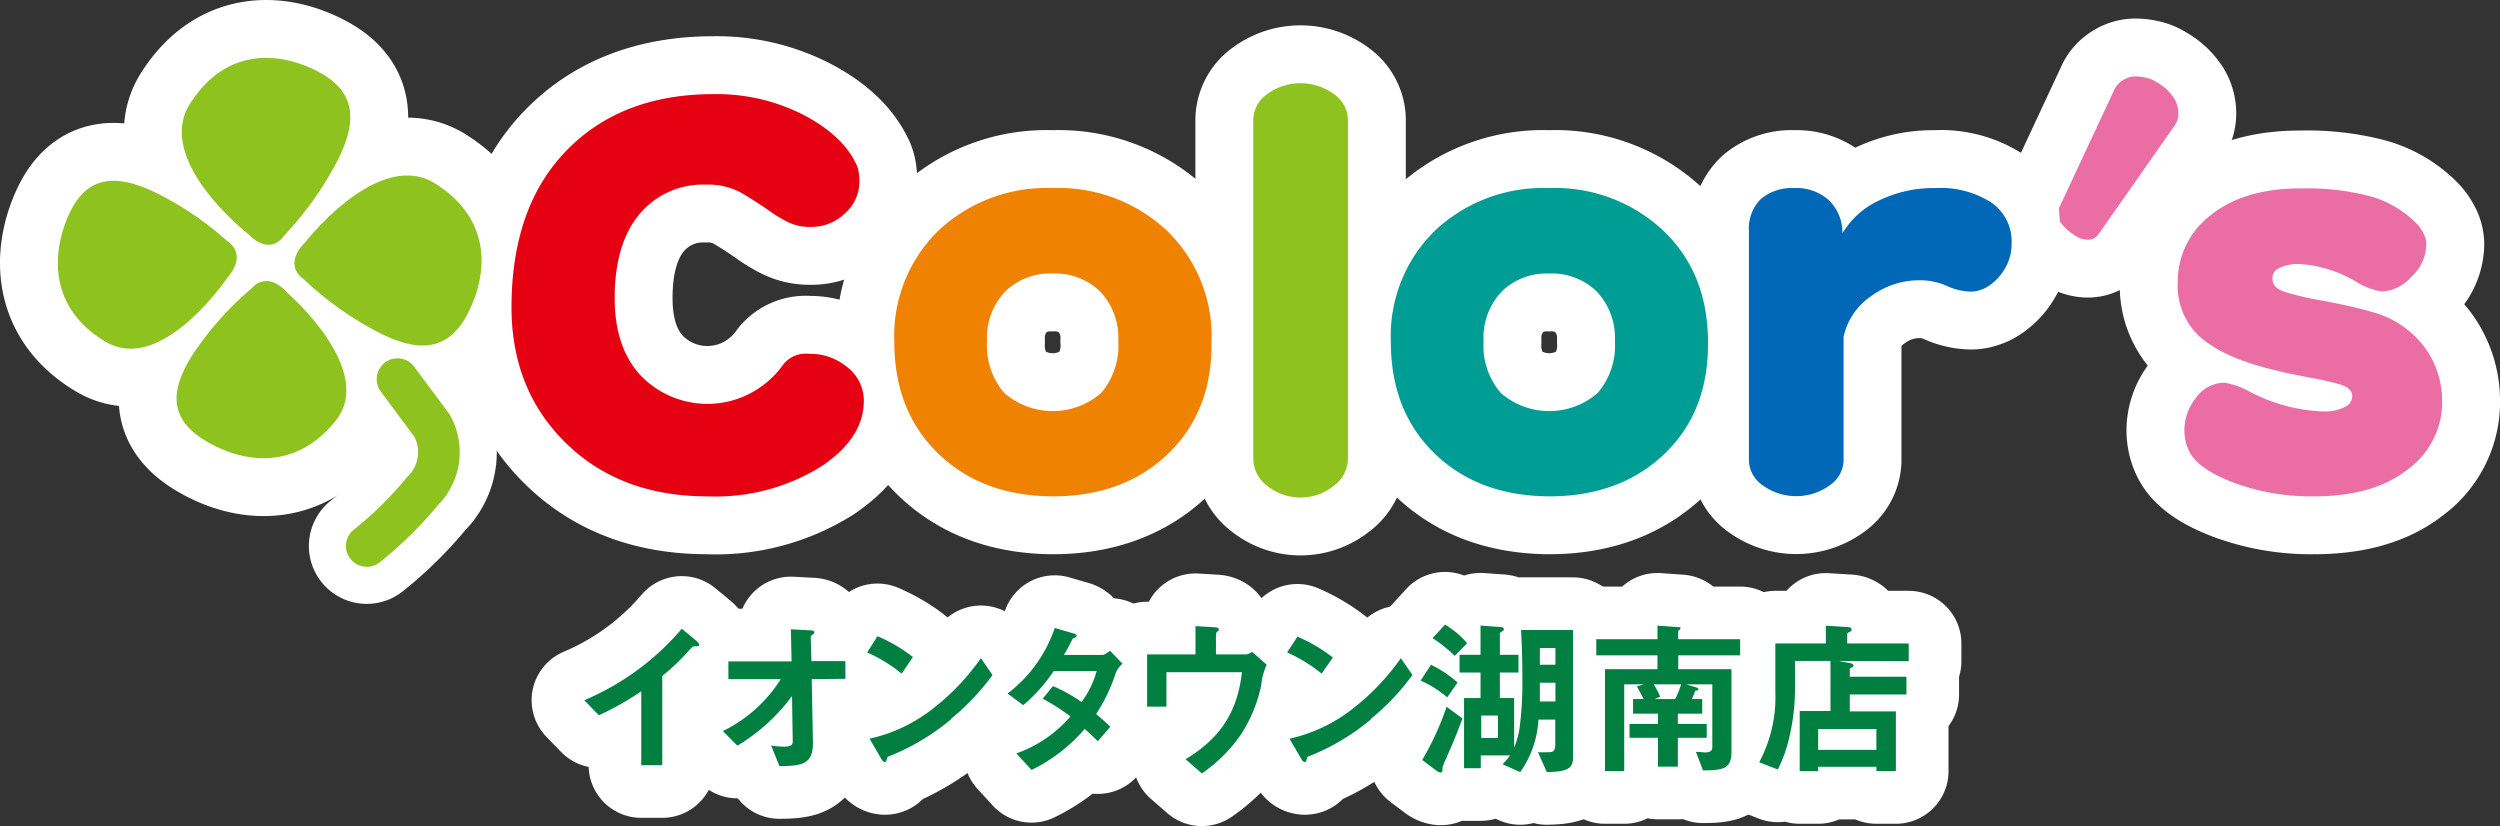
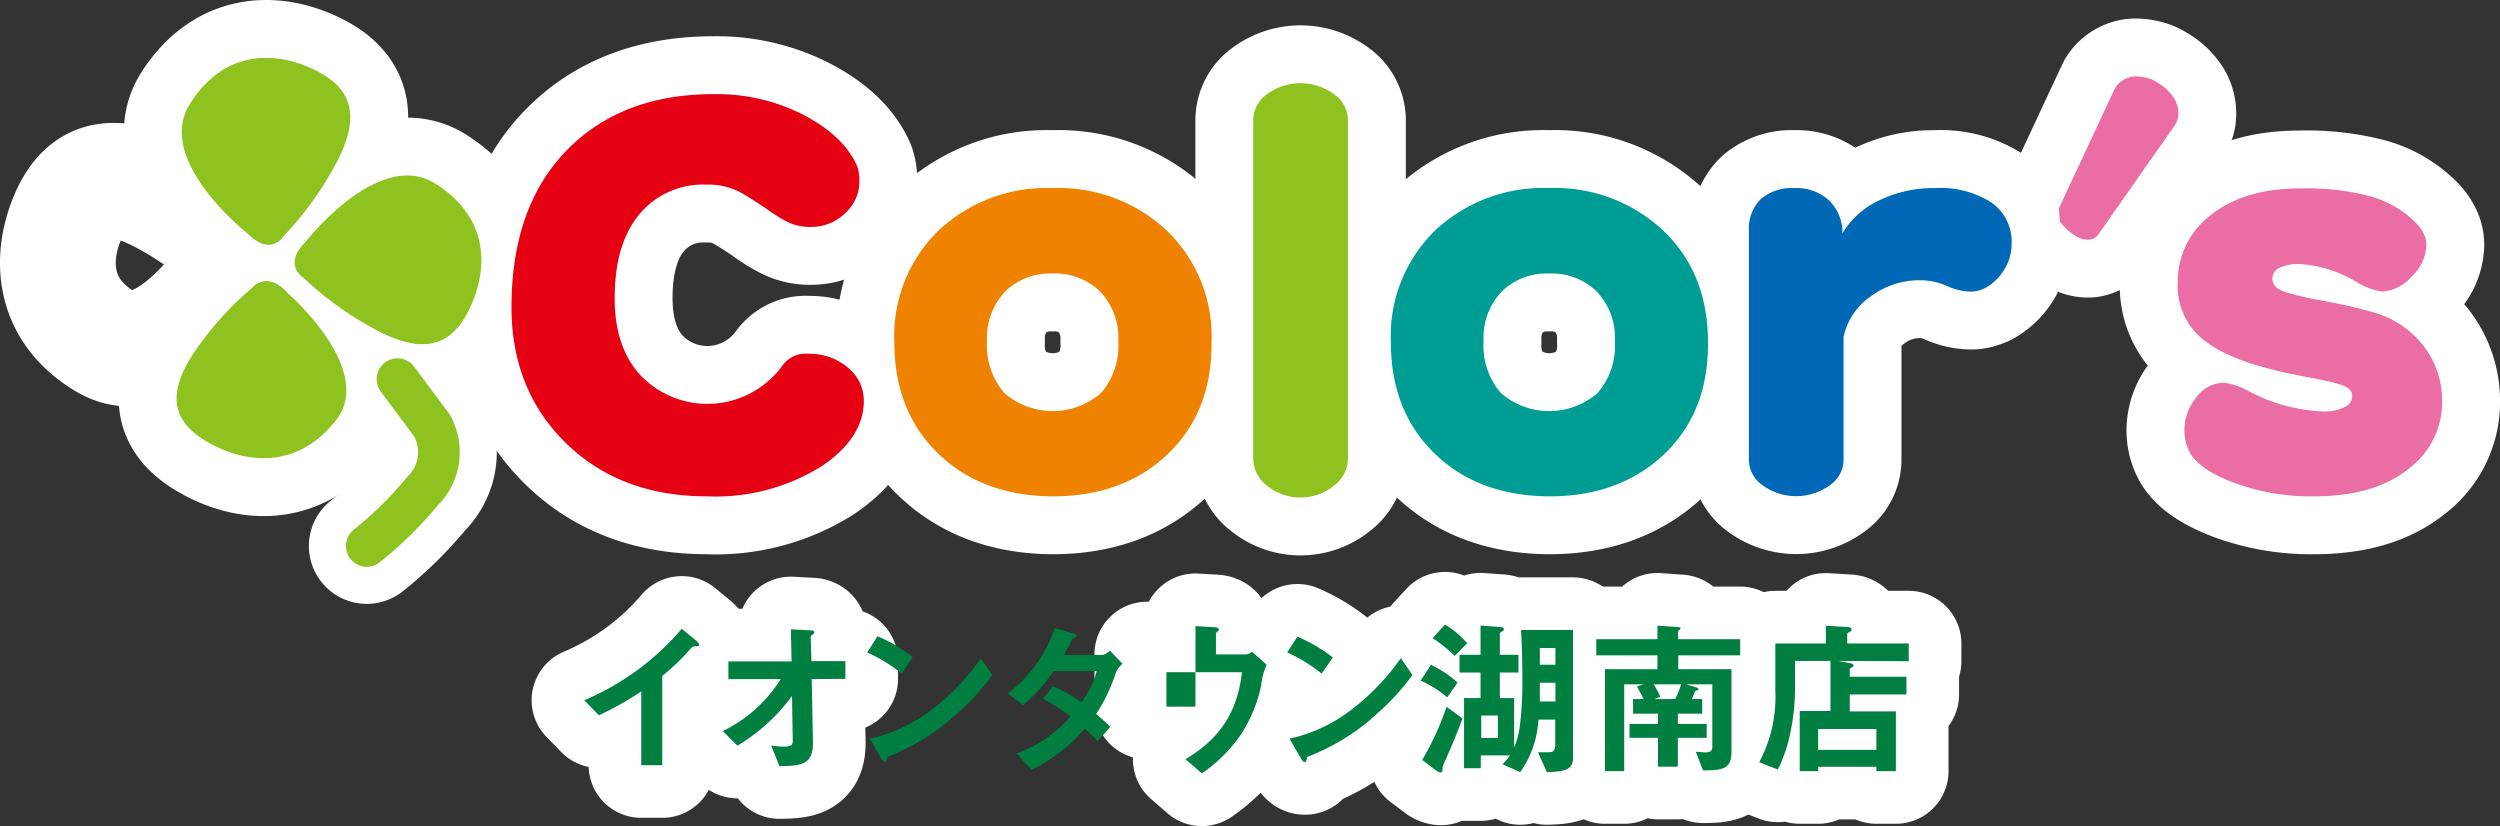
<svg xmlns="http://www.w3.org/2000/svg" viewBox="0 0 282.06 93.2">
  <rect x="0" y="0" width="282.06" height="93.2" fill="#333333" stroke="none" />
  <defs>
    <style>.cls-1,.cls-10,.cls-8{fill:none;stroke-linecap:round;}.cls-1,.cls-10{stroke:#fff;stroke-linejoin:round;}.cls-1{stroke-width:13.06px;}.cls-2{fill:#e50012;}.cls-3{fill:#ef8200;}.cls-4{fill:#8dc21f;}.cls-5{fill:#009d95;}.cls-6{fill:#0068b6;}.cls-7{fill:#ea6da4;}.cls-8{stroke:#8dc21f;stroke-width:4.7px;}.cls-9{fill:#231815;}.cls-10{stroke-width:11.88px;}.cls-11{fill:#007f41;}</style>
  </defs>
  <g id="レイヤー_2" data-name="レイヤー 2">
    <g id="レイヤー_5" data-name="レイヤー 5">
      <path class="cls-1" d="M96.87,19.37a6,6,0,0,1,.09,1A4.76,4.76,0,0,1,95.41,24a5.45,5.45,0,0,1-4,1.6,5.62,5.62,0,0,1-2.57-.57,16.22,16.22,0,0,1-2.28-1.41c-1-.69-2-1.33-3-1.91a7.81,7.81,0,0,0-3.9-.88,9.31,9.31,0,0,0-7.53,3.35q-2.78,3.35-2.78,9.47,0,5.55,2.93,8.71a10.44,10.44,0,0,0,14.1.88,10.38,10.38,0,0,0,2-2.13,3.22,3.22,0,0,1,2.88-1.19,6.51,6.51,0,0,1,4.41,1.57,4.76,4.76,0,0,1,1.79,3.72q0,4.2-4.78,7.4A22.56,22.56,0,0,1,79.8,56q-9.8,0-15.94-6T57.71,34.69q0-11.32,6.2-17.7t16.64-6.37a21.49,21.49,0,0,1,10,2.29q4.44,2.29,6,5.5A3,3,0,0,1,96.87,19.37Z" />
      <path class="cls-1" d="M118.76,30.86a7.28,7.28,0,0,1,5.33,2,7.58,7.58,0,0,1,2.08,5.63,8.2,8.2,0,0,1-1.93,5.84,8.32,8.32,0,0,1-10.94,0,8.2,8.2,0,0,1-1.94-5.84,7.58,7.58,0,0,1,2.08-5.63A7.25,7.25,0,0,1,118.76,30.86Zm0-9.64A17.8,17.8,0,0,0,105.9,26a16.58,16.58,0,0,0-5,12.56q0,7.81,4.94,12.6T118.76,56q8,0,13-4.78t4.93-12.6a16.59,16.59,0,0,0-5-12.56A17.83,17.83,0,0,0,118.76,21.22Z" />
      <path class="cls-1" d="M141.4,13.46a3.61,3.61,0,0,1,1.52-2.81,6.39,6.39,0,0,1,7.62,0,3.58,3.58,0,0,1,1.54,2.81V51.8a3.85,3.85,0,0,1-1.58,3,6,6,0,0,1-7.54,0,3.85,3.85,0,0,1-1.56-3Z" />
      <path class="cls-1" d="M174.78,30.86a7.28,7.28,0,0,1,5.34,2,7.58,7.58,0,0,1,2.08,5.63,8.2,8.2,0,0,1-1.94,5.84,8.32,8.32,0,0,1-10.94,0,8.2,8.2,0,0,1-1.94-5.84,7.58,7.58,0,0,1,2.08-5.63A7.25,7.25,0,0,1,174.78,30.86Zm0-9.64A17.81,17.81,0,0,0,161.92,26a16.61,16.61,0,0,0-5,12.56q0,7.81,4.93,12.6T174.78,56q8,0,13-4.78t4.92-12.6q0-7.76-5-12.56A17.81,17.81,0,0,0,174.78,21.22Z" />
      <path class="cls-1" d="M197.32,26.07a4.69,4.69,0,0,1,1.34-3.61,5.38,5.38,0,0,1,3.79-1.24,5.43,5.43,0,0,1,3.88,1.36,5.06,5.06,0,0,1,1.54,3.75A9.39,9.39,0,0,1,212,22.62a14,14,0,0,1,6.36-1.4,10.58,10.58,0,0,1,6.34,1.65,5.34,5.34,0,0,1,2.26,4.58,5.48,5.48,0,0,1-.85,3,5.75,5.75,0,0,1-2.21,2.09,6.49,6.49,0,0,1-.74.26,3,3,0,0,1-.76.1,6.69,6.69,0,0,1-2.74-.64,7.5,7.5,0,0,0-3.07-.64,9.19,9.19,0,0,0-5.48,1.79A7.44,7.44,0,0,0,208,38V52a3.52,3.52,0,0,1-1.54,2.74,6.46,6.46,0,0,1-7.61,0A3.53,3.53,0,0,1,197.32,52Z" />
      <path class="cls-1" d="M238.6,10a2.65,2.65,0,0,1,1-1,2.6,2.6,0,0,1,1.32-.38,5.42,5.42,0,0,1,1.22.15,3.5,3.5,0,0,1,1.18.5,5.43,5.43,0,0,1,2,1.87,3.27,3.27,0,0,1,.45,1.64,2.54,2.54,0,0,1-.1.74,3.21,3.21,0,0,1-.32.65l-8.59,12.26a1.69,1.69,0,0,1-.52.46,1.55,1.55,0,0,1-.71.15,2.51,2.51,0,0,1-1.27-.37A6.64,6.64,0,0,1,232.4,25l-.11-1.49Z" />
      <path class="cls-1" d="M273.48,26.43a2.7,2.7,0,0,1,.27,1.17,5.08,5.08,0,0,1-1.67,3.61,4.78,4.78,0,0,1-3.33,1.68,7.76,7.76,0,0,1-2.92-1.1,14.1,14.1,0,0,0-6.38-2,5,5,0,0,0-2.3.44,1.3,1.3,0,0,0-.77,1.18c0,.73.48,1.24,1.45,1.54a33.08,33.08,0,0,0,3.81.9c.88.16,1.84.35,2.87.57s2.11.49,3.22.81A10.9,10.9,0,0,1,273.42,39a10.21,10.21,0,0,1,2.11,6,9.39,9.39,0,0,1-3.77,7.88Q267.89,56,261.07,56A25.07,25.07,0,0,1,252,54.45q-3.67-1.39-4.82-3.2a5.19,5.19,0,0,1-.55-1.3,5.57,5.57,0,0,1-.18-1.38,5.89,5.89,0,0,1,1.32-3.7,3.93,3.93,0,0,1,3.21-1.69,8.55,8.55,0,0,1,2.82,1,19.26,19.26,0,0,0,8.33,2.24,4.93,4.93,0,0,0,2.4-.49,1.39,1.39,0,0,0,.86-1.2c0-.61-.39-1-1.16-1.29a28.15,28.15,0,0,0-3.4-.79l-2-.4c-.71-.13-1.48-.31-2.3-.52-3.66-.88-6.39-2.08-8.17-3.59a7.78,7.78,0,0,1-2.66-6.28,9.4,9.4,0,0,1,3.74-7.6q3.77-3,10.06-3a28.28,28.28,0,0,1,7.79.85,11.72,11.72,0,0,1,5.39,3.14A4.92,4.92,0,0,1,273.48,26.43Z" />
      <path class="cls-1" d="M28,26.4s-10.63-8.29-6.56-14.7S31.59,5.82,35.89,8.08s4.53,5.65,2,10.4a37.54,37.54,0,0,1-5.88,8.15S30.58,29,28,26.4Z" />
      <path class="cls-1" d="M32.46,33.07s10,8.66,5.41,14.4-10.59,4.73-14.7,2.25-4.08-5.7-1.24-10a35.67,35.67,0,0,1,6.49-7.22S30.07,30.4,32.46,33.07Z" />
      <path class="cls-1" d="M34.46,27.31s8.26-10.65,14.68-6.58S55,30.89,52.79,35.2s-5.65,4.53-10.4,2a37.54,37.54,0,0,1-8.16-5.87S31.86,29.91,34.46,27.31Z" />
-       <path class="cls-1" d="M34.46,27.46s8.26-10.65,14.68-6.59S55,31,52.79,35.34s-5.65,4.53-10.4,2a37.54,37.54,0,0,1-8.16-5.87S31.86,30.06,34.46,27.46Z" />
      <path class="cls-1" d="M25.67,31.31s-7.41,11-13.75,7.25S5.78,28.67,7.74,24.28s5.19-4.79,9.86-2.53a36,36,0,0,1,8.09,5.49S28,28.6,25.67,31.31Z" />
      <path class="cls-1" d="M44.85,42.78,48.73,48a6.15,6.15,0,0,1-1.08,7.43,41.89,41.89,0,0,1-6.27,6.17" />
      <path class="cls-2" d="M96.87,19.37a6,6,0,0,1,.09,1A4.76,4.76,0,0,1,95.41,24a5.45,5.45,0,0,1-4,1.6,5.62,5.62,0,0,1-2.57-.57,16.22,16.22,0,0,1-2.28-1.41c-1-.69-2-1.33-3-1.91a7.81,7.81,0,0,0-3.9-.88,9.31,9.31,0,0,0-7.53,3.35q-2.78,3.35-2.78,9.47,0,5.55,2.93,8.71a10.44,10.44,0,0,0,14.1.88,10.38,10.38,0,0,0,2-2.13,3.22,3.22,0,0,1,2.88-1.19,6.51,6.51,0,0,1,4.41,1.57,4.76,4.76,0,0,1,1.79,3.72q0,4.2-4.78,7.4A22.56,22.56,0,0,1,79.8,56q-9.8,0-15.94-6T57.71,34.69q0-11.32,6.2-17.7t16.64-6.37a21.49,21.49,0,0,1,10,2.29q4.44,2.29,6,5.5A3,3,0,0,1,96.87,19.37Z" />
      <path class="cls-3" d="M118.76,30.86a7.28,7.28,0,0,1,5.33,2,7.58,7.58,0,0,1,2.08,5.63,8.2,8.2,0,0,1-1.93,5.84,8.32,8.32,0,0,1-10.94,0,8.2,8.2,0,0,1-1.94-5.84,7.58,7.58,0,0,1,2.08-5.63A7.25,7.25,0,0,1,118.76,30.86Zm0-9.64A17.8,17.8,0,0,0,105.9,26a16.58,16.58,0,0,0-5,12.56q0,7.81,4.94,12.6T118.76,56q8,0,13-4.78t4.93-12.6a16.59,16.59,0,0,0-5-12.56A17.83,17.83,0,0,0,118.76,21.22Z" />
      <path class="cls-4" d="M141.4,13.46a3.61,3.61,0,0,1,1.52-2.81,6.39,6.39,0,0,1,7.62,0,3.58,3.58,0,0,1,1.54,2.81V51.8a3.85,3.85,0,0,1-1.58,3,6,6,0,0,1-7.54,0,3.85,3.85,0,0,1-1.56-3Z" />
      <path class="cls-5" d="M174.78,30.86a7.28,7.28,0,0,1,5.34,2,7.58,7.58,0,0,1,2.08,5.63,8.2,8.2,0,0,1-1.94,5.84,8.32,8.32,0,0,1-10.94,0,8.2,8.2,0,0,1-1.94-5.84,7.58,7.58,0,0,1,2.08-5.63A7.25,7.25,0,0,1,174.78,30.86Zm0-9.64A17.81,17.81,0,0,0,161.92,26a16.61,16.61,0,0,0-5,12.56q0,7.81,4.93,12.6T174.78,56q8,0,13-4.78t4.92-12.6q0-7.76-5-12.56A17.81,17.81,0,0,0,174.78,21.22Z" />
      <path class="cls-6" d="M197.32,26.07a4.69,4.69,0,0,1,1.34-3.61,5.38,5.38,0,0,1,3.79-1.24,5.43,5.43,0,0,1,3.88,1.36,5.06,5.06,0,0,1,1.54,3.75A9.39,9.39,0,0,1,212,22.62a14,14,0,0,1,6.36-1.4,10.58,10.58,0,0,1,6.34,1.65,5.34,5.34,0,0,1,2.26,4.58,5.48,5.48,0,0,1-.85,3,5.75,5.75,0,0,1-2.21,2.09,6.49,6.49,0,0,1-.74.26,3,3,0,0,1-.76.1,6.69,6.69,0,0,1-2.74-.64,7.5,7.5,0,0,0-3.07-.64,9.19,9.19,0,0,0-5.48,1.79A7.44,7.44,0,0,0,208,38V52a3.52,3.52,0,0,1-1.54,2.74,6.46,6.46,0,0,1-7.61,0A3.53,3.53,0,0,1,197.32,52Z" />
      <path class="cls-7" d="M238.6,10a2.65,2.65,0,0,1,1-1,2.6,2.6,0,0,1,1.32-.38,5.42,5.42,0,0,1,1.22.15,3.5,3.5,0,0,1,1.18.5,5.43,5.43,0,0,1,2,1.87,3.27,3.27,0,0,1,.45,1.64,2.54,2.54,0,0,1-.1.74,3.21,3.21,0,0,1-.32.65l-8.59,12.26a1.69,1.69,0,0,1-.52.46,1.55,1.55,0,0,1-.71.15,2.51,2.51,0,0,1-1.27-.37A6.64,6.64,0,0,1,232.4,25l-.11-1.49Z" />
      <path class="cls-7" d="M273.48,26.43a2.7,2.7,0,0,1,.27,1.17,5.08,5.08,0,0,1-1.67,3.61,4.78,4.78,0,0,1-3.33,1.68,7.76,7.76,0,0,1-2.92-1.1,14.1,14.1,0,0,0-6.38-2,5,5,0,0,0-2.3.44,1.3,1.3,0,0,0-.77,1.18c0,.73.48,1.24,1.45,1.54a33.08,33.08,0,0,0,3.81.9c.88.16,1.84.35,2.87.57s2.11.49,3.22.81A10.9,10.9,0,0,1,273.42,39a10.21,10.21,0,0,1,2.11,6,9.39,9.39,0,0,1-3.77,7.88Q267.89,56,261.07,56A25.07,25.07,0,0,1,252,54.45q-3.67-1.39-4.82-3.2a5.19,5.19,0,0,1-.55-1.3,5.57,5.57,0,0,1-.18-1.38,5.89,5.89,0,0,1,1.32-3.7,3.93,3.93,0,0,1,3.21-1.69,8.55,8.55,0,0,1,2.82,1,19.26,19.26,0,0,0,8.33,2.24,4.93,4.93,0,0,0,2.4-.49,1.39,1.39,0,0,0,.86-1.2c0-.61-.39-1-1.16-1.29a28.15,28.15,0,0,0-3.4-.79l-2-.4c-.71-.13-1.48-.31-2.3-.52-3.66-.88-6.39-2.08-8.17-3.59a7.78,7.78,0,0,1-2.66-6.28,9.4,9.4,0,0,1,3.74-7.6q3.77-3,10.06-3a28.28,28.28,0,0,1,7.79.85,11.72,11.72,0,0,1,5.39,3.14A4.92,4.92,0,0,1,273.48,26.43Z" />
      <path class="cls-4" d="M28,26.4s-10.63-8.29-6.56-14.7S31.59,5.82,35.89,8.08s4.53,5.65,2,10.4a37.54,37.54,0,0,1-5.88,8.15S30.58,29,28,26.4Z" />
      <path class="cls-4" d="M32.46,33.07s10,8.66,5.41,14.4-10.59,4.73-14.7,2.25-4.08-5.7-1.24-10a35.67,35.67,0,0,1,6.49-7.22S30.07,30.4,32.46,33.07Z" />
      <path class="cls-4" d="M34.46,27.31s8.26-10.65,14.68-6.58S55,30.89,52.79,35.2s-5.65,4.53-10.4,2a37.54,37.54,0,0,1-8.16-5.87S31.86,29.91,34.46,27.31Z" />
-       <path class="cls-4" d="M34.46,27.46s8.26-10.65,14.68-6.59S55,31,52.79,35.34s-5.65,4.53-10.4,2a37.54,37.54,0,0,1-8.16-5.87S31.86,30.06,34.46,27.46Z" />
-       <path class="cls-4" d="M25.67,31.31s-7.41,11-13.75,7.25S5.78,28.67,7.74,24.28s5.19-4.79,9.86-2.53a36,36,0,0,1,8.09,5.49S28,28.6,25.67,31.31Z" />
      <path class="cls-8" d="M44.85,42.78,48.73,48a6.15,6.15,0,0,1-1.08,7.43,41.89,41.89,0,0,1-6.27,6.17" />
      <path class="cls-9" d="M78.44,72.92c-.28,0-.32.06-.59.34a24.32,24.32,0,0,1-3.13,3V86.33H72.35V78a33.94,33.94,0,0,1-4.78,2.7L65.92,79a29.47,29.47,0,0,0,11-8.06l1.65,1.36c.08.06.32.31.32.46S78.82,72.9,78.44,72.92Z" />
      <path class="cls-9" d="M91.58,76.62l.14,7.2c0,2.39-1.2,2.6-3.78,2.62L87,84.11a9.47,9.47,0,0,0,1.44.13c.78,0,1-.19,1-.57l-.08-5.14a21.3,21.3,0,0,1-6.16,5.6l-1.65-1.65a15.91,15.91,0,0,0,6.54-5.86H82.18v-2h7.13L89.23,71l2.2.12c.12,0,.44,0,.44.24,0,.06,0,.12-.15.21s-.25.19-.25.29l.08,2.73h3.83v2Z" />
      <path class="cls-9" d="M101.73,76a17.38,17.38,0,0,0-3.89-2.39L99,71.78a17.83,17.83,0,0,1,4,2.35Zm5.56,5.16a25.4,25.4,0,0,1-7.15,4.23c-.1.27-.14.59-.29.59s-.28-.11-.42-.36l-1.32-2.28a17.69,17.69,0,0,0,7-3.28,26.09,26.09,0,0,0,5.56-5.8l1.31,1.9A27,27,0,0,1,107.29,81.11Z" />
      <path class="cls-9" d="M125.86,76a19.12,19.12,0,0,1-2.19,4.56c.48.39.93.79,1.6,1.44l-1.41,1.63c-.32-.31-.68-.68-1.48-1.39a18.58,18.58,0,0,1-6,4.63L114.67,85a14.22,14.22,0,0,0,6.1-4.17,23.84,23.84,0,0,0-3.13-2l1.16-1.42a16.71,16.71,0,0,1,3.22,1.8,10.51,10.51,0,0,0,1.71-3.5h-4.85a18,18,0,0,1-3.44,3.85l-1.76-1.31A15.56,15.56,0,0,0,119,70.85l2.09.61c.11,0,.38.15.38.28s-.18.19-.44.31c-.23.45-.59,1.19-1,1.84h4.36c.23,0,.57-.27.86-.46l1.4,1.46A2.56,2.56,0,0,0,125.86,76Z" />
      <path class="cls-9" d="M142.3,77.3A16.34,16.34,0,0,1,140,82.88a17.08,17.08,0,0,1-4.4,4.38l-1.84-1.6c3.28-2,5.79-4.66,6.36-9.82h-8.52v3.89h-2.18v-5.9h5.46V70.64l2,.12c.4,0,.63.09.63.26s0,.1-.13.21-.19.21-.19.3v2.3h3.39a1.21,1.21,0,0,0,.68-.3L142.91,75A7,7,0,0,0,142.3,77.3Z" />
      <path class="cls-9" d="M149.11,76a17.38,17.38,0,0,0-3.89-2.39l1.16-1.78a18.06,18.06,0,0,1,4,2.35Zm5.56,5.16a25.29,25.29,0,0,1-7.16,4.23c-.09.27-.13.59-.28.59s-.28-.11-.42-.36l-1.32-2.28a17.69,17.69,0,0,0,7-3.28,26.58,26.58,0,0,0,5.56-5.8l1.31,1.9A27,27,0,0,1,154.67,81.11Z" />
      <path class="cls-9" d="M163.28,78.68a11.94,11.94,0,0,0-3-1.89L161.45,75a13.24,13.24,0,0,1,3,2Zm0,6.68a5.82,5.82,0,0,0-.53,1.25s0,.29,0,.34-.09.21-.19.21a.94.94,0,0,1-.47-.19l-1.63-1.23a31.71,31.71,0,0,0,2.75-6L165,81.06C164.41,82.69,163.6,84.62,163.24,85.36ZM164.13,74a15.7,15.7,0,0,0-2.5-2l1.4-1.53a10,10,0,0,1,2.5,2.1Zm10.39,13.11-1-2.24c.24,0,.58,0,1.08,0s.87,0,.87-.9V81.19h-1.9a11.24,11.24,0,0,1-2.05,5.92l-2-.88a7.66,7.66,0,0,0,.85-1h-3.3v1.44h-1.89V78.76h1.86V75.88h-2.37v-2h2.37v-3.3l2.06.15c.31,0,.57.07.57.28a.2.2,0,0,1-.13.19c-.25.14-.32.17-.32.33v2.35h2.1v2h-2.1v2.88h1.61v5.6a9.84,9.84,0,0,0,.64-2.41,39.9,39.9,0,0,0,.29-5.24c0-.76,0-3.18-.15-5.63h5.86V85.4C177.54,86.82,176.61,87.07,174.52,87.11ZM169,80.73h-1.88v2.53H169Zm6.49-7.62h-1.76V75h1.76Zm0,3.92h-1.76v2.11h1.76Z" />
      <path class="cls-9" d="M189.35,73.94V75.5h6v9.33c0,1.86-.86,2.09-3.21,2.09l-.8-2.09c.52,0,.82.06,1,.06.55,0,.85-.12.85-.63V77.21h-2.94l1.1.34c.27.07.29.22.29.24s-.17.14-.38.15a9.69,9.69,0,0,1-.38.93h1.17v1.65H189.3v1.16h3.26v1.56H189.3V86.5h-2.24V83.24h-3.21V81.68h3.21V80.52h-2.81V78.87h1.2c-.08-.15-.65-1.21-.76-1.44l.79-.22h-2.23V87h-2.17V75.5H187V73.94H180.1V72.12H187V70.59l2.41.17c.09,0,.19,0,.19.13a.21.21,0,0,1-.11.17c-.12.09-.16.15-.16.21v.85h7v1.82Zm-2.77,3.27a9.86,9.86,0,0,1,.73,1.4l-.63.26H189a10.3,10.3,0,0,0,.67-1.66Z" />
      <path class="cls-9" d="M207.43,74.57l1.16.23c.2,0,.53.11.53.28s-.16.21-.42.34v.93h6.39v2H208.7v1.91h5.2V87h-2.2v-.49h-6.57V87h-2.08V80.22h3.47V74.57h-4v3a24.29,24.29,0,0,1-.61,5.48,16.23,16.23,0,0,1-1.33,3.77L198.48,86A15.58,15.58,0,0,0,200.3,78V72.6H206v-2l2.48.15c.19,0,.42.07.42.28s-.17.23-.27.29-.22.13-.22.2V72.6h6.94v2Zm4.27,7.68h-6.57V84.6h6.57Z" />
      <path class="cls-10" d="M78.44,72.92c-.28,0-.32.06-.59.34a24.32,24.32,0,0,1-3.13,3V86.33H72.35V78a33.94,33.94,0,0,1-4.78,2.7L65.92,79a29.47,29.47,0,0,0,11-8.06l1.65,1.36c.08.06.32.31.32.46S78.82,72.9,78.44,72.92Z" />
      <path class="cls-10" d="M91.58,76.62l.14,7.2c0,2.39-1.2,2.6-3.78,2.62L87,84.11a9.47,9.47,0,0,0,1.44.13c.78,0,1-.19,1-.57l-.08-5.14a21.3,21.3,0,0,1-6.16,5.6l-1.65-1.65a15.91,15.91,0,0,0,6.54-5.86H82.18v-2h7.13L89.23,71l2.2.12c.12,0,.44,0,.44.24,0,.06,0,.12-.15.21s-.25.19-.25.29l.08,2.73h3.83v2Z" />
-       <path class="cls-10" d="M101.73,76a17.38,17.38,0,0,0-3.89-2.39L99,71.78a17.83,17.83,0,0,1,4,2.35Zm5.56,5.16a25.4,25.4,0,0,1-7.15,4.23c-.1.27-.14.59-.29.59s-.28-.11-.42-.36l-1.32-2.28a17.69,17.69,0,0,0,7-3.28,26.09,26.09,0,0,0,5.56-5.8l1.31,1.9A27,27,0,0,1,107.29,81.11Z" />
-       <path class="cls-10" d="M125.86,76a19.12,19.12,0,0,1-2.19,4.56c.48.39.93.79,1.6,1.44l-1.41,1.63c-.32-.31-.68-.68-1.48-1.39a18.58,18.58,0,0,1-6,4.63L114.67,85a14.22,14.22,0,0,0,6.1-4.17,23.84,23.84,0,0,0-3.13-2l1.16-1.42a16.71,16.71,0,0,1,3.22,1.8,10.51,10.51,0,0,0,1.71-3.5h-4.85a18,18,0,0,1-3.44,3.85l-1.76-1.31A15.56,15.56,0,0,0,119,70.85l2.09.61c.11,0,.38.15.38.28s-.18.19-.44.31c-.23.45-.59,1.19-1,1.84h4.36c.23,0,.57-.27.86-.46l1.4,1.46A2.56,2.56,0,0,0,125.86,76Z" />
      <path class="cls-10" d="M142.3,77.3A16.34,16.34,0,0,1,140,82.88a17.08,17.08,0,0,1-4.4,4.38l-1.84-1.6c3.28-2,5.79-4.66,6.36-9.82h-8.52v3.89h-2.18v-5.9h5.46V70.64l2,.12c.4,0,.63.09.63.26s0,.1-.13.21-.19.21-.19.3v2.3h3.39a1.21,1.21,0,0,0,.68-.3L142.91,75A7,7,0,0,0,142.3,77.3Z" />
      <path class="cls-10" d="M149.11,76a17.38,17.38,0,0,0-3.89-2.39l1.16-1.78a18.06,18.06,0,0,1,4,2.35Zm5.56,5.16a25.29,25.29,0,0,1-7.16,4.23c-.09.27-.13.59-.28.59s-.28-.11-.42-.36l-1.32-2.28a17.69,17.69,0,0,0,7-3.28,26.58,26.58,0,0,0,5.56-5.8l1.31,1.9A27,27,0,0,1,154.67,81.11Z" />
      <path class="cls-10" d="M163.28,78.68a11.94,11.94,0,0,0-3-1.89L161.45,75a13.24,13.24,0,0,1,3,2Zm0,6.68a5.82,5.82,0,0,0-.53,1.25s0,.29,0,.34-.09.21-.19.21a.94.94,0,0,1-.47-.19l-1.63-1.23a31.71,31.71,0,0,0,2.75-6L165,81.06C164.41,82.69,163.6,84.62,163.24,85.36ZM164.13,74a15.7,15.7,0,0,0-2.5-2l1.4-1.53a10,10,0,0,1,2.5,2.1Zm10.39,13.11-1-2.24c.24,0,.58,0,1.08,0s.87,0,.87-.9V81.19h-1.9a11.24,11.24,0,0,1-2.05,5.92l-2-.88a7.66,7.66,0,0,0,.85-1h-3.3v1.44h-1.89V78.76h1.86V75.88h-2.37v-2h2.37v-3.3l2.06.15c.31,0,.57.07.57.28a.2.2,0,0,1-.13.19c-.25.14-.32.17-.32.33v2.35h2.1v2h-2.1v2.88h1.61v5.6a9.84,9.84,0,0,0,.64-2.41,39.9,39.9,0,0,0,.29-5.24c0-.76,0-3.18-.15-5.63h5.86V85.4C177.54,86.82,176.61,87.07,174.52,87.11ZM169,80.73h-1.88v2.53H169Zm6.49-7.62h-1.76V75h1.76Zm0,3.92h-1.76v2.11h1.76Z" />
      <path class="cls-10" d="M189.35,73.94V75.5h6v9.33c0,1.86-.86,2.09-3.21,2.09l-.8-2.09c.52,0,.82.06,1,.06.55,0,.85-.12.85-.63V77.21h-2.94l1.1.34c.27.07.29.22.29.24s-.17.14-.38.15a9.69,9.69,0,0,1-.38.93h1.17v1.65H189.3v1.16h3.26v1.56H189.3V86.5h-2.24V83.24h-3.21V81.68h3.21V80.52h-2.81V78.87h1.2c-.08-.15-.65-1.21-.76-1.44l.79-.22h-2.23V87h-2.17V75.5H187V73.94H180.1V72.12H187V70.59l2.41.17c.09,0,.19,0,.19.13a.21.21,0,0,1-.11.17c-.12.09-.16.15-.16.21v.85h7v1.82Zm-2.77,3.27a9.86,9.86,0,0,1,.73,1.4l-.63.26H189a10.3,10.3,0,0,0,.67-1.66Z" />
      <path class="cls-10" d="M207.43,74.57l1.16.23c.2,0,.53.11.53.28s-.16.21-.42.34v.93h6.39v2H208.7v1.91h5.2V87h-2.2v-.49h-6.57V87h-2.08V80.22h3.47V74.57h-4v3a24.29,24.29,0,0,1-.61,5.48,16.23,16.23,0,0,1-1.33,3.77L198.48,86A15.58,15.58,0,0,0,200.3,78V72.6H206v-2l2.48.15c.19,0,.42.07.42.28s-.17.23-.27.29-.22.13-.22.2V72.6h6.94v2Zm4.27,7.68h-6.57V84.6h6.57Z" />
      <path class="cls-11" d="M78.44,72.92c-.28,0-.32.06-.59.34a24.32,24.32,0,0,1-3.13,3V86.33H72.35V78a33.94,33.94,0,0,1-4.78,2.7L65.92,79a29.47,29.47,0,0,0,11-8.06l1.65,1.36c.08.06.32.31.32.46S78.82,72.9,78.44,72.92Z" />
      <path class="cls-11" d="M91.58,76.62l.14,7.2c0,2.39-1.2,2.6-3.78,2.62L87,84.11a9.47,9.47,0,0,0,1.44.13c.78,0,1-.19,1-.57l-.08-5.14a21.3,21.3,0,0,1-6.16,5.6l-1.65-1.65a15.91,15.91,0,0,0,6.54-5.86H82.18v-2h7.13L89.23,71l2.2.12c.12,0,.44,0,.44.24,0,.06,0,.12-.15.21s-.25.19-.25.29l.08,2.73h3.83v2Z" />
      <path class="cls-11" d="M101.73,76a17.38,17.38,0,0,0-3.89-2.39L99,71.78a17.83,17.83,0,0,1,4,2.35Zm5.56,5.16a25.4,25.4,0,0,1-7.15,4.23c-.1.27-.14.59-.29.59s-.28-.11-.42-.36l-1.32-2.28a17.69,17.69,0,0,0,7-3.28,26.09,26.09,0,0,0,5.56-5.8l1.31,1.9A27,27,0,0,1,107.29,81.11Z" />
      <path class="cls-11" d="M125.86,76a19.12,19.12,0,0,1-2.19,4.56c.48.39.93.79,1.6,1.44l-1.41,1.63c-.32-.31-.68-.68-1.48-1.39a18.58,18.58,0,0,1-6,4.63L114.67,85a14.22,14.22,0,0,0,6.1-4.17,23.84,23.84,0,0,0-3.13-2l1.16-1.42a16.71,16.71,0,0,1,3.22,1.8,10.51,10.51,0,0,0,1.71-3.5h-4.85a18,18,0,0,1-3.44,3.85l-1.76-1.31A15.56,15.56,0,0,0,119,70.85l2.09.61c.11,0,.38.15.38.28s-.18.19-.44.31c-.23.45-.59,1.19-1,1.84h4.36c.23,0,.57-.27.86-.46l1.4,1.46A2.56,2.56,0,0,0,125.86,76Z" />
-       <path class="cls-11" d="M142.3,77.3A16.34,16.34,0,0,1,140,82.88a17.08,17.08,0,0,1-4.4,4.38l-1.84-1.6c3.28-2,5.79-4.66,6.36-9.82h-8.52v3.89h-2.18v-5.9h5.46V70.64l2,.12c.4,0,.63.09.63.26s0,.1-.13.21-.19.21-.19.3v2.3h3.39a1.21,1.21,0,0,0,.68-.3L142.91,75A7,7,0,0,0,142.3,77.3Z" />
+       <path class="cls-11" d="M142.3,77.3A16.34,16.34,0,0,1,140,82.88a17.08,17.08,0,0,1-4.4,4.38l-1.84-1.6c3.28-2,5.79-4.66,6.36-9.82h-8.52v3.89h-2.18h5.46V70.64l2,.12c.4,0,.63.09.63.26s0,.1-.13.21-.19.21-.19.3v2.3h3.39a1.21,1.21,0,0,0,.68-.3L142.91,75A7,7,0,0,0,142.3,77.3Z" />
      <path class="cls-11" d="M149.11,76a17.38,17.38,0,0,0-3.89-2.39l1.16-1.78a18.06,18.06,0,0,1,4,2.35Zm5.56,5.16a25.29,25.29,0,0,1-7.16,4.23c-.09.27-.13.59-.28.59s-.28-.11-.42-.36l-1.32-2.28a17.69,17.69,0,0,0,7-3.28,26.58,26.58,0,0,0,5.56-5.8l1.31,1.9A27,27,0,0,1,154.67,81.11Z" />
      <path class="cls-11" d="M163.28,78.68a11.94,11.94,0,0,0-3-1.89L161.45,75a13.24,13.24,0,0,1,3,2Zm0,6.68a5.82,5.82,0,0,0-.53,1.25s0,.29,0,.34-.09.21-.19.21a.94.94,0,0,1-.47-.19l-1.63-1.23a31.71,31.71,0,0,0,2.75-6L165,81.06C164.41,82.69,163.6,84.62,163.24,85.36ZM164.13,74a15.7,15.7,0,0,0-2.5-2l1.4-1.53a10,10,0,0,1,2.5,2.1Zm10.39,13.11-1-2.24c.24,0,.58,0,1.08,0s.87,0,.87-.9V81.19h-1.9a11.24,11.24,0,0,1-2.05,5.92l-2-.88a7.66,7.66,0,0,0,.85-1h-3.3v1.44h-1.89V78.76h1.86V75.88h-2.37v-2h2.37v-3.3l2.06.15c.31,0,.57.07.57.28a.2.2,0,0,1-.13.19c-.25.14-.32.17-.32.33v2.35h2.1v2h-2.1v2.88h1.61v5.6a9.84,9.84,0,0,0,.64-2.41,39.9,39.9,0,0,0,.29-5.24c0-.76,0-3.18-.15-5.63h5.86V85.4C177.54,86.82,176.61,87.07,174.52,87.11ZM169,80.73h-1.88v2.53H169Zm6.49-7.62h-1.76V75h1.76Zm0,3.92h-1.76v2.11h1.76Z" />
      <path class="cls-11" d="M189.35,73.94V75.5h6v9.33c0,1.86-.86,2.09-3.21,2.09l-.8-2.09c.52,0,.82.06,1,.06.55,0,.85-.12.85-.63V77.21h-2.94l1.1.34c.27.07.29.22.29.24s-.17.14-.38.15a9.69,9.69,0,0,1-.38.93h1.17v1.65H189.3v1.16h3.26v1.56H189.3V86.5h-2.24V83.24h-3.21V81.68h3.21V80.52h-2.81V78.87h1.2c-.08-.15-.65-1.21-.76-1.44l.79-.22h-2.23V87h-2.17V75.5H187V73.94H180.1V72.12H187V70.59l2.41.17c.09,0,.19,0,.19.13a.21.21,0,0,1-.11.17c-.12.09-.16.15-.16.21v.85h7v1.82Zm-2.77,3.27a9.86,9.86,0,0,1,.73,1.4l-.63.26H189a10.3,10.3,0,0,0,.67-1.66Z" />
      <path class="cls-11" d="M207.43,74.57l1.16.23c.2,0,.53.11.53.28s-.16.21-.42.34v.93h6.39v2H208.7v1.91h5.2V87h-2.2v-.49h-6.57V87h-2.08V80.22h3.47V74.57h-4v3a24.29,24.29,0,0,1-.61,5.48,16.23,16.23,0,0,1-1.33,3.77L198.48,86A15.58,15.58,0,0,0,200.3,78V72.6H206v-2l2.48.15c.19,0,.42.07.42.28s-.17.23-.27.29-.22.13-.22.2V72.6h6.94v2Zm4.27,7.68h-6.57V84.6h6.57Z" />
    </g>
  </g>
</svg>